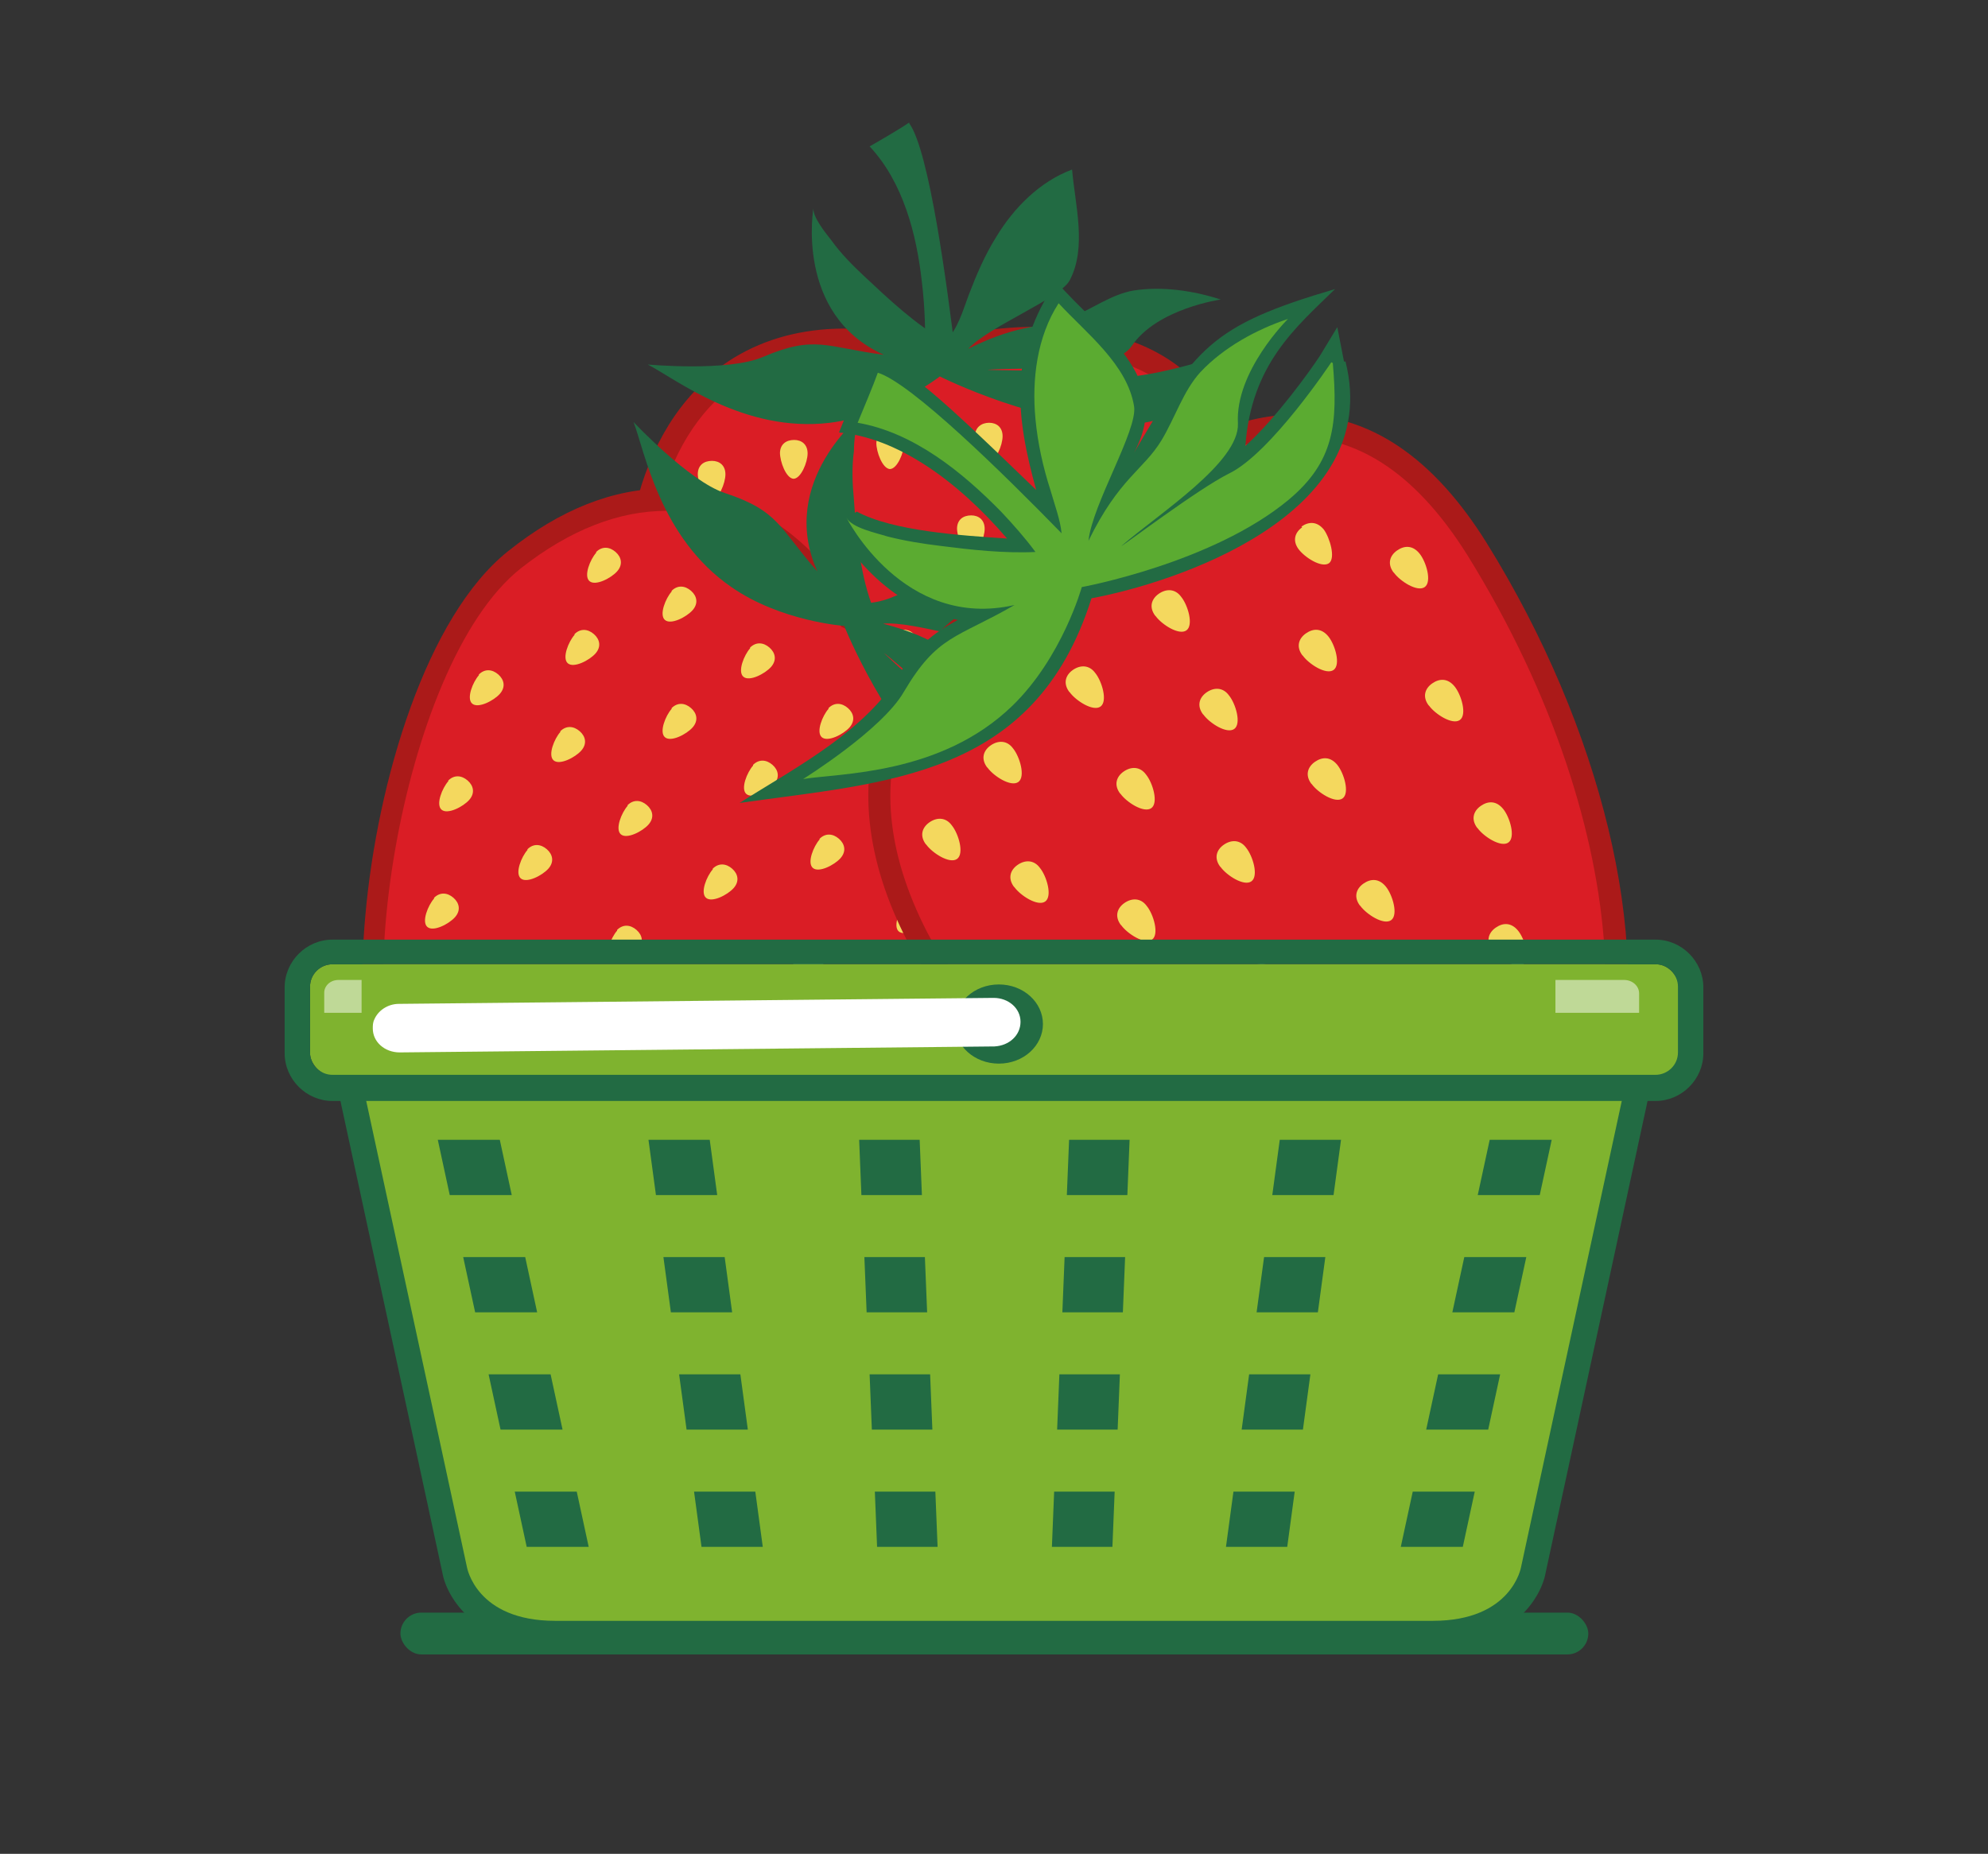
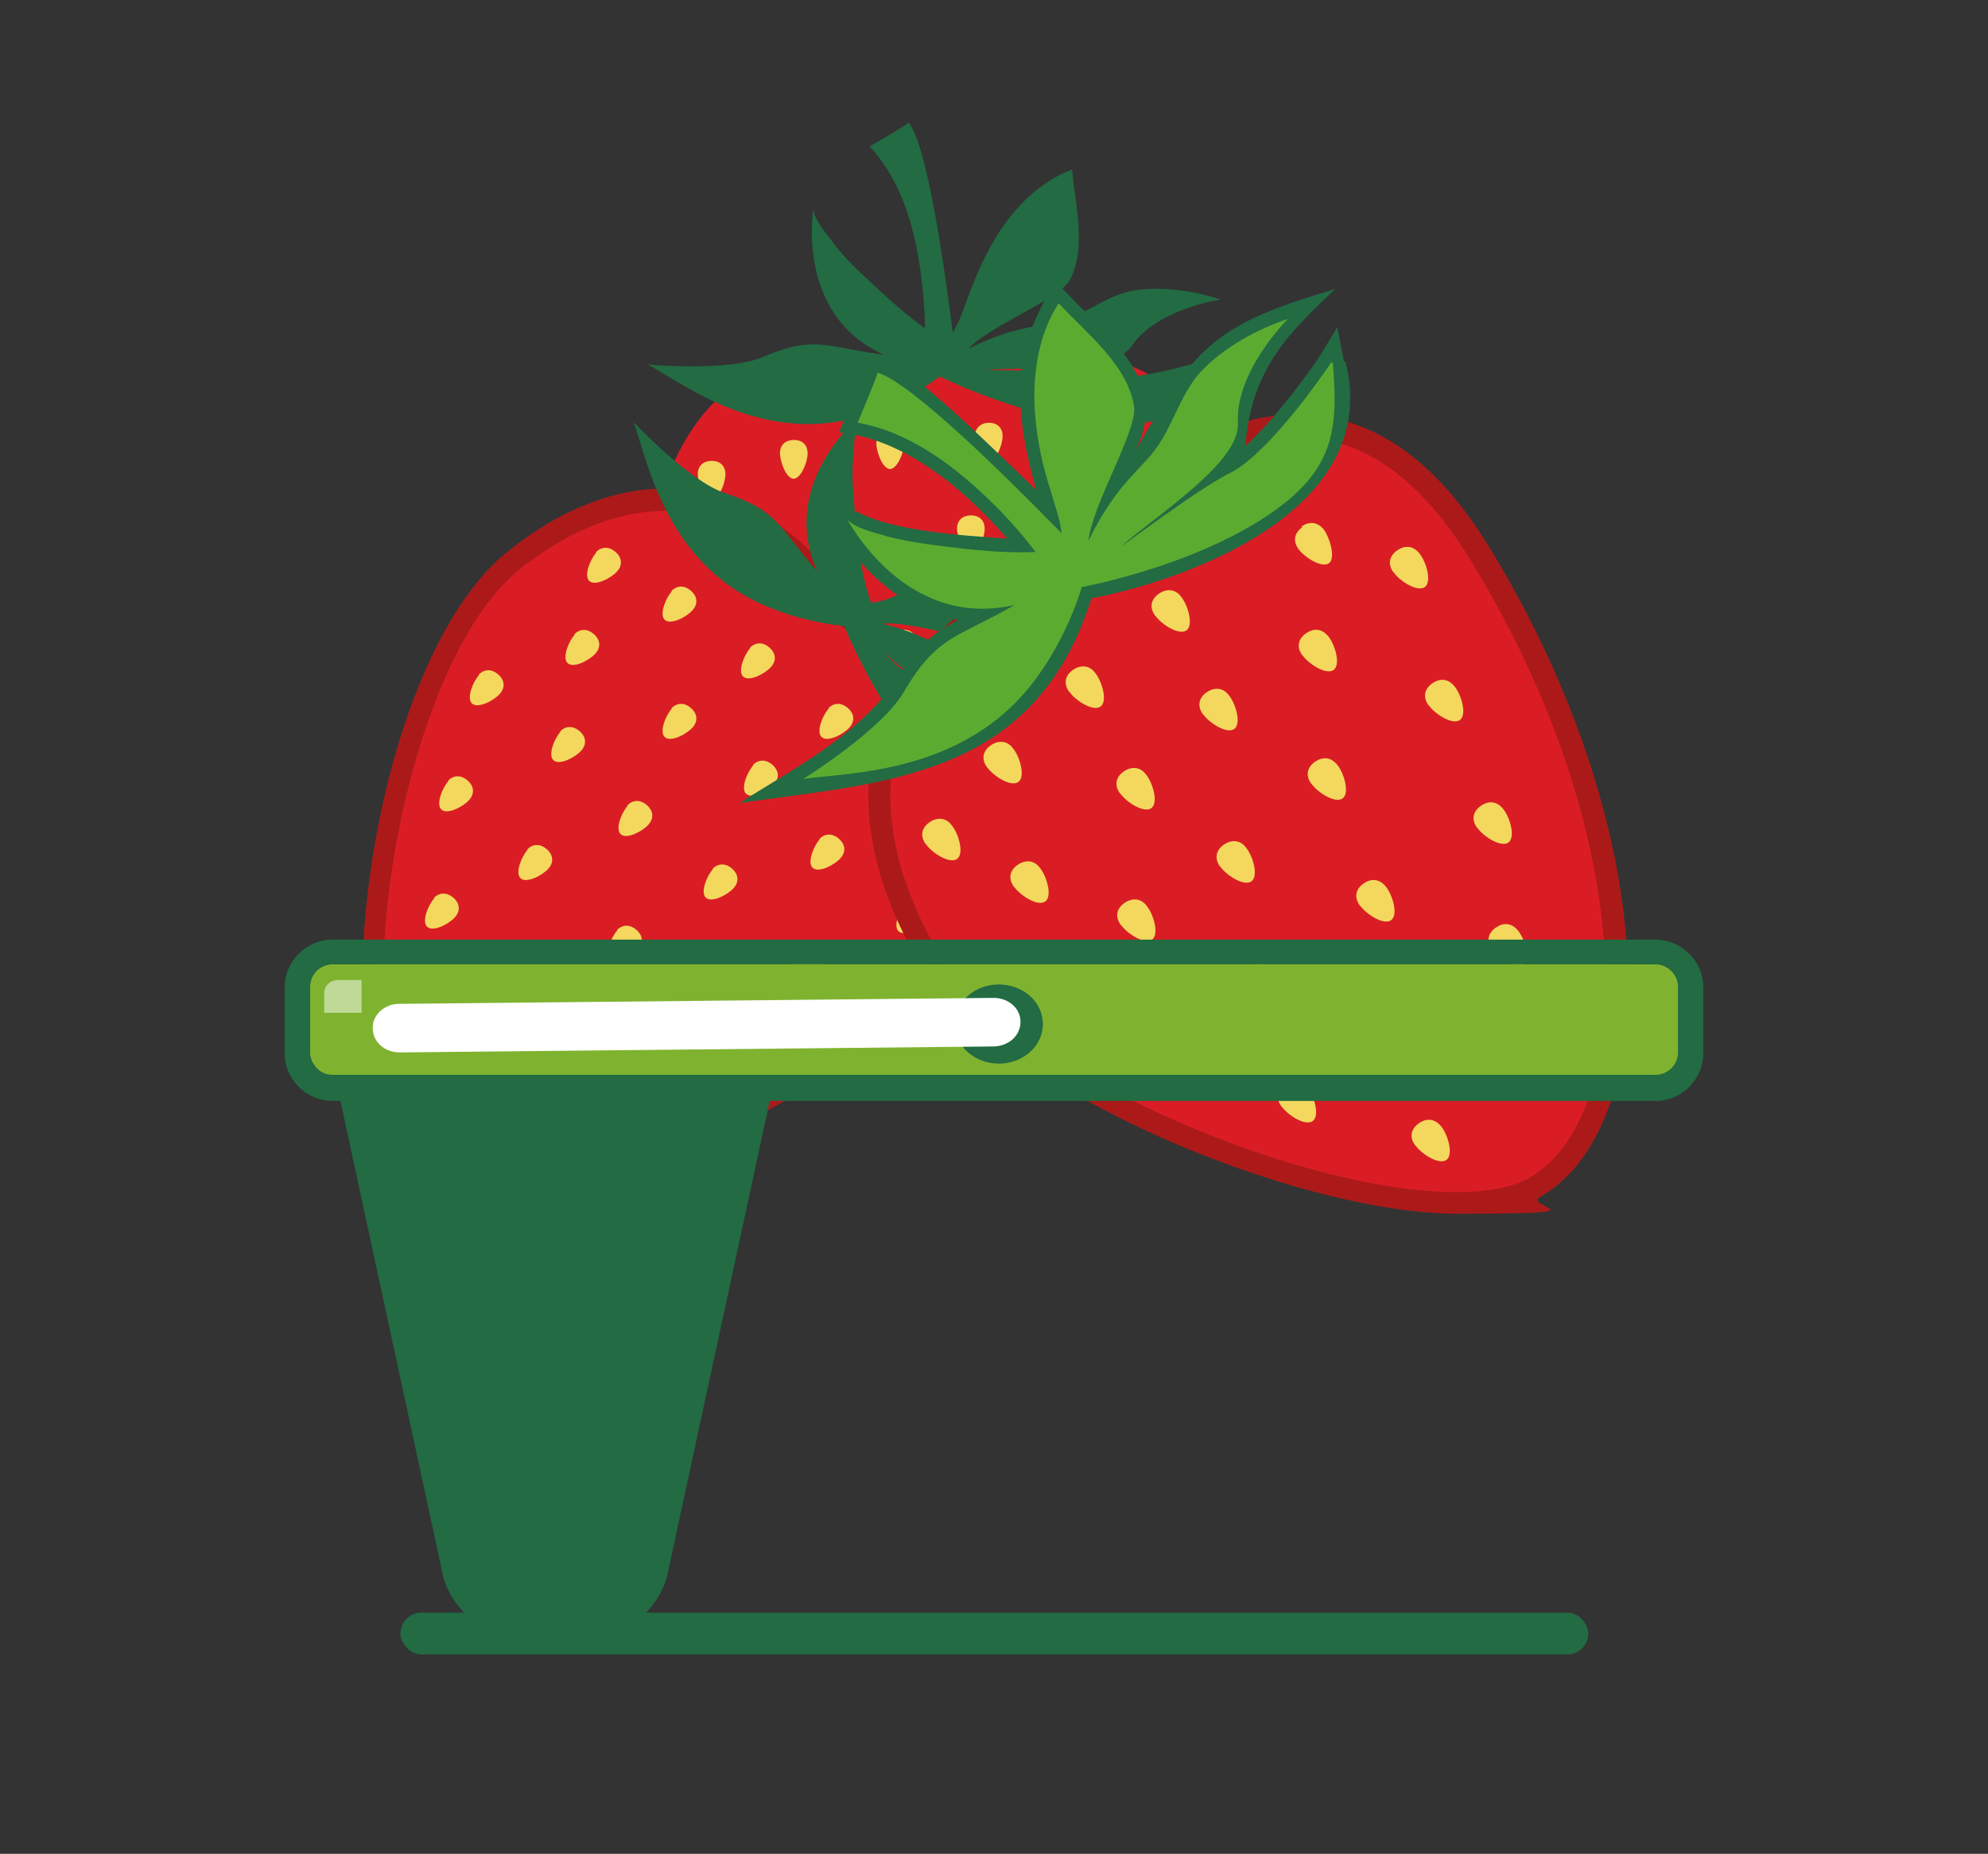
<svg xmlns="http://www.w3.org/2000/svg" id="Layer_1" data-name="Layer 1" viewBox="0 0 266.1 248.2">
  <rect x="0" y="0" width="266.1" height="248.2" fill="#333333" stroke="none" />
  <defs>
    <style>      .cls-1 {        fill: #5bab31;      }      .cls-1, .cls-2, .cls-3, .cls-4, .cls-5, .cls-6, .cls-7, .cls-8 {        stroke-width: 0px;      }      .cls-2 {        fill: #da1d25;      }      .cls-3 {        fill: #7fb32f;      }      .cls-4 {        fill: #226b43;      }      .cls-5 {        fill: #ab1a19;      }      .cls-6, .cls-8 {        fill: #fff;      }      .cls-7 {        fill: #f4d85e;      }      .cls-8 {        opacity: .5;      }    </style>
  </defs>
  <rect class="cls-4" x="53.6" y="215.9" width="159" height="5.6" rx="2.8" ry="2.8" />
  <g>
    <g>
-       <path class="cls-5" d="M94.7,50.7h0c-5.3,4.7-8.8,11.6-10.3,20.4-2.4,13.7,7.4,34.6,18.1,49.1,3.9,5.3,14,17.8,22.9,18.9,5.3.7,11.1-1.6,16.8-6.7,9.9-8.8,21.5-28.7,24.2-57.9,1-11.4-1.7-19.8-8.1-25-11.1-9.1-29.6-5-33.9-3.8-11.8-3.4-22.4-1.7-29.8,4.9h0Z" />
      <path class="cls-2" d="M96.7,53c6.9-6.1,16.7-7.5,27.8-4,0,0,42.5-12.8,39,25.4-2.4,26.2-12.5,46.4-23.2,55.9s-10,6.5-14.5,5.9c-14.3-1.8-42.1-43.9-38.5-64.6,1.5-8.3,4.7-14.6,9.3-18.7" />
      <path class="cls-7" d="M150.2,60.2c1,0,1.8.6,1.8,1.8,0,1.2-.9,3.4-1.9,3.4s-1.8-2.3-1.8-3.5c0-1.2.9-1.8,1.9-1.8ZM130.5,58.3c0,1.2.8,3.4,1.8,3.5,1,0,1.9-2.2,1.9-3.4s-.8-1.8-1.8-1.8c-1,0-1.9.6-1.9,1.8ZM117.3,59.3c0,1.2.8,3.4,1.8,3.5,1,0,1.9-2.2,1.9-3.4s-.8-1.8-1.8-1.8c-1.1,0-1.9.6-1.9,1.8ZM104.4,60.6c0,1.2.8,3.4,1.8,3.5,1,0,1.9-2.2,1.9-3.4,0-1.2-.8-1.8-1.8-1.8-1.1,0-1.9.6-1.9,1.8ZM93.4,63.4c0,1.2.8,3.4,1.8,3.5,1,0,1.9-2.2,1.9-3.4s-.8-1.8-1.8-1.8c-1.1,0-1.9.6-1.9,1.8ZM133.2,84.7c0,1.2.8,3.4,1.8,3.5,1,0,1.9-2.2,1.9-3.4,0-1.2-.8-1.8-1.8-1.8-1.1,0-1.9.6-1.9,1.8ZM119,86c0,1.2.8,3.4,1.8,3.5,1,0,1.9-2.2,1.9-3.4,0-1.2-.8-1.8-1.8-1.8-1.1,0-1.9.6-1.9,1.8ZM105.8,84.5c0,1.2.8,3.5,1.8,3.5,1,0,1.9-2.2,1.9-3.4,0-1.2-.8-1.8-1.8-1.8-1,0-1.9.6-1.9,1.8ZM92.6,86.1c0,1.2.8,3.4,1.8,3.5s1.9-2.2,1.9-3.4-.8-1.8-1.8-1.8c-1,0-1.9.6-1.9,1.8ZM98.6,73.6c0,1.2.8,3.4,1.8,3.5,1,0,1.9-2.2,1.9-3.4,0-1.2-.8-1.8-1.8-1.8-1,0-1.9.6-1.9,1.8ZM149.5,85.7c0,1.2.8,3.4,1.8,3.5,1,0,1.9-2.2,1.9-3.4s-.8-1.8-1.8-1.8c-1,0-1.9.6-1.9,1.8ZM129.2,99.4c0,1.2.8,3.4,1.8,3.5,1,0,1.9-2.2,1.9-3.4,0-1.2-.8-1.8-1.8-1.8-1.1,0-1.9.6-1.9,1.8ZM113,99.2c0,1.2.8,3.5,1.8,3.5,1,0,1.9-2.2,1.9-3.4,0-1.2-.8-1.8-1.8-1.8-1.1,0-1.9.6-1.9,1.8ZM99,99.4c0,1.2.8,3.4,1.8,3.5s1.9-2.2,1.9-3.4-.8-1.8-1.8-1.8c-1,0-1.9.6-1.9,1.8ZM122.4,113.2c0,1.2.8,3.4,1.8,3.5s1.9-2.2,1.9-3.4-.8-1.8-1.8-1.8c-1,0-1.9.6-1.9,1.8ZM108,112.4c0,1.2.8,3.4,1.8,3.5,1,0,1.9-2.2,1.9-3.4s-.8-1.8-1.8-1.8c-1.1,0-1.9.6-1.9,1.8ZM132,126.2c0,1.2.8,3.4,1.8,3.5s1.9-2.2,1.9-3.4-.8-1.8-1.8-1.8c-1,0-1.9.6-1.9,1.8ZM117.6,125.4c0,1.2.8,3.4,1.8,3.5s1.9-2.2,1.9-3.4c0-1.2-.8-1.8-1.8-1.8-1.1,0-1.9.6-1.9,1.8ZM138.4,112.6c0,1.2.8,3.5,1.8,3.5,1,0,1.9-2.2,1.9-3.4,0-1.2-.8-1.8-1.8-1.8-1.1,0-1.9.6-1.9,1.8ZM145.4,100.3c0,1.2.8,3.4,1.8,3.5,1,0,1.9-2.2,1.9-3.4,0-1.2-.8-1.8-1.8-1.8-1,0-1.9.6-1.9,1.8ZM155.5,70.9c0,1.2.8,3.4,1.8,3.5,1,0,1.9-2.2,1.9-3.4s-.8-1.8-1.8-1.8c-1.1,0-1.9.6-1.9,1.8ZM141.3,72.2c0,1.2.8,3.4,1.8,3.5,1,0,1.9-2.2,1.9-3.4s-.8-1.8-1.8-1.8c-1,0-1.9.6-1.9,1.8ZM128.1,70.7c0,1.2.8,3.4,1.8,3.5,1,0,1.9-2.2,1.9-3.4s-.8-1.8-1.8-1.8c-1.1,0-1.9.6-1.9,1.8ZM114.8,72.3c0,1.2.8,3.4,1.8,3.5,1,0,1.9-2.2,1.9-3.4,0-1.2-.8-1.8-1.8-1.8-1.1,0-1.9.6-1.9,1.8Z" />
      <path class="cls-4" d="M147.2,50.3c-4-.8-14.9-.7-15-.8,5.8-.4,16.8.5,19.3-3.2,3.4-5,11.9-6.2,11.9-6.2-3.7-1.2-7.9-1.8-11.7-1.2-2.9.5-5.6,2.5-8.3,3.6-3.7,1.5-6.6.6-13.8,4.2,2.9-3.1,12.3-6.7,13.6-9.2,2.3-4.4.7-10.1.3-14.8-4.3,1.6-7.8,5.1-10.2,9.1-1.5,2.4-2.6,5-3.6,7.6-.9,2.4-1.4,4.4-3.1,6.3-3.9-2.1-7.7-5.7-10.9-8.7-1.6-1.5-3.1-3-4.4-4.8-.7-.9-2.7-3.3-2.4-4.5,0,0-2.6,14.4,9.4,19.8-7.7-1-9.2-2.7-16.2.3-4.7,2-15.4,1-15.4,1,3.7,1.9,12.9,9.2,24.4,7.8,8-1,14.7-6.2,14.7-6.2,0,0,13.7,6.9,25.2,6.4,6.9-.3,9.9-3.6,13.6-9.6,0,0-12,4.2-17.2,3.2Z" />
      <path class="cls-4" d="M121.7,16.4c-1.3.9-3.9,2.4-5.3,3.2,4.5,4.8,6.3,11.8,7,18.2.4,3.3.5,6.6.4,10,.6.8,2.9,1,4.1-.3-1.1-9-3.5-27.3-6.2-31Z" />
    </g>
    <g>
      <path class="cls-5" d="M89.2,65.4h0c-7.1,0-14.2,2.8-21.2,8.4-10.9,8.7-17.5,30.7-19.1,48.8-.6,6.6-1.4,22.6,4.5,29.4,3.5,4.1,9.4,6.2,17,6.2,13.3,0,35.2-7.1,56.5-27.2,8.3-7.8,11.9-15.9,10.6-24-2.3-14.2-18.8-23.4-22.8-25.4-6.5-10.4-15.6-16.2-25.5-16.2h0Z" />
      <path class="cls-2" d="M89.2,68.4c9.2,0,17.4,5.5,23.4,15.5,0,0,40.2,18.7,12.2,44.9-19.2,18-40.1,26.3-54.5,26.3s-11.8-1.8-14.8-5.2c-9.5-10.9-2.2-60.8,14.2-73.8,6.6-5.2,13.2-7.7,19.4-7.7" />
      <path class="cls-7" d="M124.4,109.3c.8.7,1,1.7.2,2.6-.8.9-2.9,2-3.7,1.3s.2-2.9.9-3.8c.8-.9,1.8-.8,2.6,0ZM110.9,94.9c-.8.9-1.7,3.1-.9,3.8.8.7,2.9-.4,3.7-1.3s.6-1.9-.2-2.6c-.8-.7-1.8-.8-2.6,0ZM100.4,86.8c-.8.9-1.7,3.1-.9,3.8.8.7,2.9-.4,3.7-1.3s.6-1.9-.2-2.6c-.8-.7-1.8-.8-2.6,0ZM89.9,79.2c-.8.9-1.7,3.1-.9,3.8.8.7,2.9-.4,3.7-1.3.8-.9.6-1.9-.2-2.6-.8-.7-1.8-.8-2.6,0ZM79.8,74c-.8.9-1.7,3.1-.9,3.8.8.7,2.9-.4,3.7-1.3s.6-1.9-.2-2.6c-.8-.7-1.8-.8-2.6,0ZM95.4,116.4c-.8.9-1.7,3.1-.9,3.8.8.7,2.9-.4,3.7-1.3.8-.9.6-1.9-.2-2.6-.8-.7-1.8-.8-2.6,0ZM84,107.9c-.8.9-1.7,3.1-.9,3.8.8.7,2.9-.4,3.7-1.3.8-.9.6-1.9-.2-2.6-.8-.7-1.8-.8-2.6,0ZM75,98c-.8.9-1.7,3.1-.9,3.8.8.7,2.9-.4,3.7-1.3.8-.9.6-1.9-.2-2.6-.8-.7-1.8-.8-2.6,0ZM64.1,90.4c-.8.9-1.7,3.1-.9,3.8s2.9-.4,3.7-1.3.6-1.9-.2-2.6c-.8-.7-1.8-.8-2.6,0ZM76.9,85c-.8.9-1.7,3.1-.9,3.8.8.7,2.9-.4,3.7-1.3.8-.9.6-1.9-.2-2.6-.8-.7-1.8-.8-2.6,0ZM106.9,127.9c-.8.9-1.7,3.1-.9,3.8.8.7,2.9-.4,3.7-1.3s.6-1.9-.2-2.6c-.8-.7-1.8-.8-2.6,0ZM82.6,124.6c-.8.9-1.7,3.1-.9,3.8.8.7,2.9-.4,3.7-1.3.8-.9.6-1.9-.2-2.6-.8-.7-1.8-.8-2.6,0ZM70.6,113.8c-.8.9-1.7,3.1-.9,3.8.8.7,2.9-.4,3.7-1.3.8-.9.6-1.9-.2-2.6-.8-.7-1.8-.8-2.6,0ZM60,104.6c-.8.9-1.7,3.1-.9,3.8s2.9-.4,3.7-1.3.6-1.9-.2-2.6c-.8-.7-1.8-.8-2.6,0ZM68.4,130.5c-.8.9-1.7,3.1-.9,3.8s2.9-.4,3.7-1.3.6-1.9-.2-2.6c-.8-.7-1.8-.8-2.6,0ZM58.1,120.3c-.8.9-1.7,3.1-.9,3.8.8.7,2.9-.4,3.7-1.3s.6-1.9-.2-2.6c-.8-.7-1.8-.8-2.6,0ZM67,146.6c-.8.9-1.7,3.1-.9,3.8s2.9-.4,3.7-1.3.6-1.9-.2-2.6c-.8-.7-1.8-.8-2.6,0ZM56.7,136.3c-.8.9-1.7,3.1-.9,3.8s2.9-.4,3.7-1.3c.8-.9.6-1.9-.2-2.6-.8-.7-1.8-.8-2.6,0ZM80.7,140.7c-.8.9-1.7,3.1-.9,3.8.8.7,2.9-.4,3.7-1.3.8-.9.6-1.9-.2-2.6-.8-.7-1.8-.8-2.6,0ZM94.2,136.1c-.8.9-1.7,3.1-.9,3.8.8.7,2.9-.4,3.7-1.3.8-.9.6-1.9-.2-2.6-.8-.7-1.8-.8-2.6,0ZM121.2,120.9c-.8.9-1.7,3.1-.9,3.8.8.7,2.9-.4,3.7-1.3s.6-1.9-.2-2.6c-.8-.7-1.8-.8-2.6,0ZM109.7,112.4c-.8.9-1.7,3.1-.9,3.8.8.7,2.9-.4,3.7-1.3s.6-1.9-.2-2.6c-.8-.7-1.8-.8-2.6,0ZM100.8,102.5c-.8.9-1.7,3.1-.9,3.8.8.7,2.9-.4,3.7-1.3s.6-1.9-.2-2.6c-.8-.7-1.8-.8-2.6,0ZM89.9,94.9c-.8.9-1.7,3.1-.9,3.8.8.7,2.9-.4,3.7-1.3.8-.9.6-1.9-.2-2.6-.8-.7-1.8-.8-2.6,0Z" />
      <path class="cls-4" d="M129,98c-2.5-3.2-10.6-10.4-10.7-10.6,4.6,3.6,12.2,11.5,16.6,10.4,5.9-1.5,13,3.3,13,3.3-1.9-3.3-4.7-6.6-8-8.7-2.5-1.6-5.8-1.9-8.6-2.9-3.8-1.3-5.3-4-13.1-6,4.2-.4,13.7,3.1,16.3,2.2,4.6-1.7,7.2-7.1,10-10.9-4.3-1.7-9.2-1.3-13.7,0-2.7.8-5.3,2-7.7,3.3-2.2,1.2-4,2.3-6.5,2.6-1.5-4.2-2-9.4-2.3-13.8-.2-2.1-.3-4.3,0-6.5,0-1.1.2-4.2,1.2-5,0,0-11.5,9-6.1,21.1-5.1-5.8-5.1-8.1-12.4-10.5-4.8-1.6-12.2-9.5-12.2-9.5,1.5,3.9,3.5,15.5,13.1,22.1,6.6,4.6,15.1,5.2,15.1,5.2,0,0,5.7,14.3,14.6,21.5,5.3,4.3,9.8,3.8,16.5,1.9,0,0-11.7-4.8-15-9.1Z" />
    </g>
    <g>
      <path class="cls-5" d="M173.5,55.5h0c-16.2,0-29.8,16.3-32.7,20-11.2,4.2-19,11.1-22.5,20-3.6,9-2.5,19.6,3.2,30.6,10.1,19.7,52.3,36.4,73.5,36.4s8.5-.8,11.2-2.3c4.8-2.7,8.3-8.1,10.2-15.4,4.8-19-2-47.3-17.4-72.1-7.1-11.4-15.6-17.2-25.4-17.2h0Z" />
      <path class="cls-2" d="M173.5,58.5c7.5,0,15.5,4,22.9,15.8,23.4,37.7,22.8,75.1,8.3,83.4-2.3,1.3-5.7,1.9-9.8,1.9-21.3,0-61.5-16.7-70.8-34.8-11.1-21.6-2.8-39.1,18.5-46.8,0,0,14.3-19.5,30.9-19.5" />
      <path class="cls-7" d="M174.2,70.5c1-.7,2.1-.7,3,.4.8,1.1,1.6,3.8.7,4.5-1,.7-3.3-.8-4.1-1.9-.8-1.1-.5-2.2.5-2.9ZM154.7,82.5c.8,1.1,3.1,2.6,4.1,1.9s.2-3.4-.7-4.5c-.8-1.1-2-1.1-3-.4-1,.7-1.3,1.8-.5,2.9ZM143.2,92.7c.8,1.1,3.1,2.6,4.1,1.9s.2-3.4-.7-4.5c-.8-1.1-2-1.1-3-.4-1,.7-1.3,1.8-.5,2.9ZM132.2,102.8c.8,1.1,3.1,2.6,4.1,1.9s.2-3.4-.7-4.5c-.8-1.1-2-1.1-3-.4-1,.7-1.3,1.8-.5,2.9ZM124,113.1c.8,1.1,3.1,2.6,4.1,1.9s.2-3.4-.7-4.5c-.8-1.1-2-1.1-3-.4-1,.7-1.3,1.8-.5,2.9ZM175.6,105c.8,1.1,3.1,2.6,4.1,1.9s.2-3.4-.7-4.5-2-1.1-3-.4c-1,.7-1.3,1.8-.5,2.9ZM163.4,116.1c.8,1.1,3.1,2.6,4.1,1.9s.2-3.4-.7-4.5c-.8-1.1-2-1.1-3-.4-1,.7-1.3,1.8-.5,2.9ZM150.1,123.9c.8,1.1,3.1,2.6,4.1,1.9s.2-3.4-.7-4.5c-.8-1.1-2-1.1-3-.4-1,.7-1.3,1.8-.5,2.9ZM139,134.6c.8,1.1,3.1,2.6,4.1,1.9s.2-3.4-.7-4.5c-.8-1.1-2-1.1-3-.4-1,.7-1.3,1.8-.5,2.9ZM135.8,118.8c.8,1.1,3.1,2.6,4.1,1.9s.2-3.4-.7-4.5c-.8-1.1-2-1.1-3-.4-1,.7-1.3,1.8-.5,2.9ZM191.3,94.5c.8,1.1,3.1,2.6,4.1,1.9s.2-3.4-.7-4.5-2-1.1-3-.4c-1,.7-1.3,1.8-.5,2.9ZM182.1,121.3c.8,1.1,3.1,2.6,4.1,1.9s.2-3.4-.7-4.5-2-1.1-3-.4c-1,.7-1.3,1.8-.5,2.9ZM167.1,132.5c.8,1.1,3.1,2.6,4.1,1.9s.2-3.4-.7-4.5-2-1.1-3-.4c-1,.7-1.3,1.8-.5,2.9ZM154.2,142.4c.8,1.1,3.1,2.6,4.1,1.9s.2-3.4-.7-4.5c-.8-1.1-2-1.1-3-.4-1,.7-1.3,1.8-.5,2.9ZM185.5,138.8c.8,1.1,3.1,2.6,4.1,1.9s.2-3.4-.7-4.5-2-1.1-3-.4c-1,.7-1.3,1.8-.5,2.9ZM171.6,148.2c.8,1.1,3.1,2.6,4.1,1.9s.2-3.4-.7-4.5-2-1.1-3-.4c-1,.7-1.3,1.8-.5,2.9ZM203.4,144.1c.8,1.1,3.1,2.6,4.1,1.9s.2-3.4-.7-4.5-2-1.1-3-.4c-1,.7-1.3,1.8-.5,2.9ZM189.5,153.4c.8,1.1,3.1,2.6,4.1,1.9s.2-3.4-.7-4.5-2-1.1-3-.4c-1,.7-1.3,1.8-.5,2.9ZM199.8,127.2c.8,1.1,3.1,2.6,4.1,1.9s.2-3.4-.7-4.5-2-1.1-3-.4c-1,.7-1.3,1.8-.5,2.9ZM197.8,110.9c.8,1.1,3.1,2.6,4.1,1.9s.2-3.4-.7-4.5-2-1.1-3-.4c-1,.7-1.3,1.8-.5,2.9ZM186.6,76.7c.8,1.1,3.1,2.6,4.1,1.9s.2-3.4-.7-4.5-2-1.1-3-.4c-1,.7-1.3,1.8-.5,2.9ZM174.4,87.8c.8,1.1,3.1,2.6,4.1,1.9s.2-3.4-.7-4.5-2-1.1-3-.4c-1,.7-1.3,1.8-.5,2.9ZM161.1,95.7c.8,1.1,3.1,2.6,4.1,1.9s.2-3.4-.7-4.5c-.8-1.1-2-1.1-3-.4-1,.7-1.3,1.8-.5,2.9ZM150,106.3c.8,1.1,3.1,2.6,4.1,1.9s.2-3.4-.7-4.5c-.8-1.1-2-1.1-3-.4-1,.7-1.3,1.8-.5,2.9Z" />
      <path class="cls-4" d="M179.9,48.4l-.9-4.6-2.3,3.8c-1.3,2-5.9,8.4-10,12.1.8-11,6.8-15.9,12-21-16.7,4.9-18.7,7.9-26.9,21.9,5.5-10.2-4.8-16.3-10.4-22.9-6.5,9.5-5.4,18.2-2.7,27.9-15.9-15.4-17.3-16.2-22.4-17.9-1,3.1-2.7,6.9-4,10.2,7.8.7,15.8,6.4,22.5,14.2-6.1-.4-15.3-1-20.1-3.6l-3.1,1.6c.6,1.2,6.1,11.1,16.6,12.9-3.3,1.8-5.7,3.5-8.8,8.8-4.9,6.9-14,11.6-20.4,15.7,19.6-2.8,39.5-3.3,47.1-27.4,10.8-2,39.2-11,34-31.7Z" />
      <path class="cls-1" d="M178.2,48.5s-8.1,12.2-13.7,14.9c-4.2,2.1-14.2,9.7-14.4,9.7,5.1-4.4,15.8-11.2,15.6-16.4-.4-7,6.7-14,6.7-14-4.2,1.4-8.6,3.8-11.7,7.1-2.3,2.5-3.4,6.1-5.2,9.1-2.4,4-5.7,5.1-9.8,13.5.5-4.9,6.6-14.8,6.1-18-.9-5.6-6.4-9.8-10.1-13.8-2.9,4.5-3.6,10.2-3.1,15.5.3,3.2,1,6.4,2,9.5.6,2.1,1.3,3.9,1.5,5.8-7.8-8-20.1-20.1-24.6-21.5-.6,1.7-2,5-2.7,6.7,7.5,1.3,14,6.6,19.2,11.9,1.6,1.7,3.2,3.5,4.6,5.4-4.2.2-8.7-.3-12.6-.8-2.5-.3-5-.7-7.3-1.3-1.2-.4-4.7-1.1-5.4-2.5,0,0,7.6,15.1,22.5,11.7-7.8,4.5-10.3,4-14.8,11.6-2.9,5.1-13.5,11.7-13.5,11.7,4.8-.8,18.4-.5,28-9.8,6.7-6.5,9.3-15.9,9.3-15.9,0,0,17.5-3.2,27.7-11.7,6.1-5.1,6.6-10.2,5.9-18.3Z" />
    </g>
  </g>
  <g>
-     <path class="cls-4" d="M219.5,132.9H42.4l.9,4,15.9,73.6c.6,3.5,4.6,9.9,15.1,9.9h117.5c10.5,0,14.5-6.4,15.1-9.9l15.9-73.6.9-4h-4.1Z" />
-     <path class="cls-3" d="M169.7,136.2H46.6l15.9,73.6s1.2,7.2,11.8,7.2h117.5c10.6,0,11.8-7.2,11.8-7.2l15.9-73.6h-49.9ZM58.6,152.6h8.3l1.6,7.4h-8.3l-1.6-7.4ZM63.6,175.7l-1.6-7.4h8.3l1.6,7.4h-8.3ZM65.4,184h8.3l1.6,7.4h-8.3l-1.6-7.4ZM70.5,207.1l-1.6-7.4h8.3l1.6,7.4h-8.3ZM86.8,152.6h8.2l1,7.4h-8.2l-1-7.4ZM88.8,168.3h8.2l1,7.4h-8.2l-1-7.4ZM90.9,184h8.2l1,7.4h-8.2l-1-7.4ZM93.9,207.1l-1-7.4h8.2l1,7.4h-8.2ZM115,152.6h8.1l.3,7.4h-8.1l-.3-7.4ZM115.7,168.3h8.1l.3,7.4h-8.1l-.3-7.4ZM116.4,184h8.1l.3,7.4h-8.1l-.3-7.4ZM117.4,207.1l-.3-7.4h8.1l.3,7.4h-8.1ZM148.9,207.1h-8.1l.3-7.4h8.1l-.3,7.4ZM149.6,191.4h-8.1l.3-7.4h8.1l-.3,7.4ZM150.3,175.7h-8.1l.3-7.4h8.1l-.3,7.4ZM150.9,160h-8.1l.3-7.4h8.1l-.3,7.4ZM172.3,207.1h-8.2l1-7.4h8.2l-1,7.4ZM174.4,191.4h-8.2l1-7.4h8.2l-1,7.4ZM176.4,175.7h-8.2l1-7.4h8.2l-1,7.4ZM178.5,160h-8.2l1-7.4h8.2l-1,7.4ZM195.8,207.1h-8.3l1.6-7.4h8.3l-1.6,7.4ZM199.2,191.4h-8.3l1.6-7.4h8.3l-1.6,7.4ZM202.7,175.7h-8.3l1.6-7.4h8.3l-1.6,7.4ZM197.8,160l1.6-7.4h8.3l-1.6,7.4h-8.3Z" />
+     <path class="cls-4" d="M219.5,132.9H42.4l.9,4,15.9,73.6c.6,3.5,4.6,9.9,15.1,9.9c10.5,0,14.5-6.4,15.1-9.9l15.9-73.6.9-4h-4.1Z" />
    <rect class="cls-3" x="41.5" y="129.1" width="183.2" height="14.9" rx="3" ry="3" />
    <path class="cls-4" d="M221.6,129.1c1.7,0,3,1.4,3,3v8.8c0,1.7-1.4,3-3,3H44.5c-1.7,0-3-1.4-3-3v-8.8c0-1.7,1.4-3,3-3h177.1M221.6,125.8H44.5c-3.5,0-6.4,2.9-6.4,6.4v8.8c0,3.5,2.9,6.4,6.4,6.4h177.1c3.5,0,6.4-2.9,6.4-6.4v-8.8c0-3.5-2.9-6.4-6.4-6.4h0Z" />
    <path class="cls-8" d="M48.4,131.2h-3.1c-1.1,0-1.9.8-1.9,1.7v2.7h5v-4.4Z" />
-     <path class="cls-8" d="M217.4,131.2h-9.2v4.4h11.2v-2.6c0-1-.9-1.8-2-1.8Z" />
    <path class="cls-4" d="M139.6,137.1c0,2.9-2.6,5.3-5.9,5.3s-5.9-2.4-5.9-5.3,2.6-5.3,5.9-5.3,5.9,2.4,5.9,5.3Z" />
    <path class="cls-6" d="M50.1,136.5c.5-1.2,1.8-2.1,3.3-2.1l79.6-.8c2,0,3.6,1.4,3.6,3.2,0,1.8-1.5,3.2-3.5,3.3l-79.6.8c-2,0-3.6-1.4-3.6-3.2,0-.4,0-.8.2-1.2Z" />
  </g>
</svg>